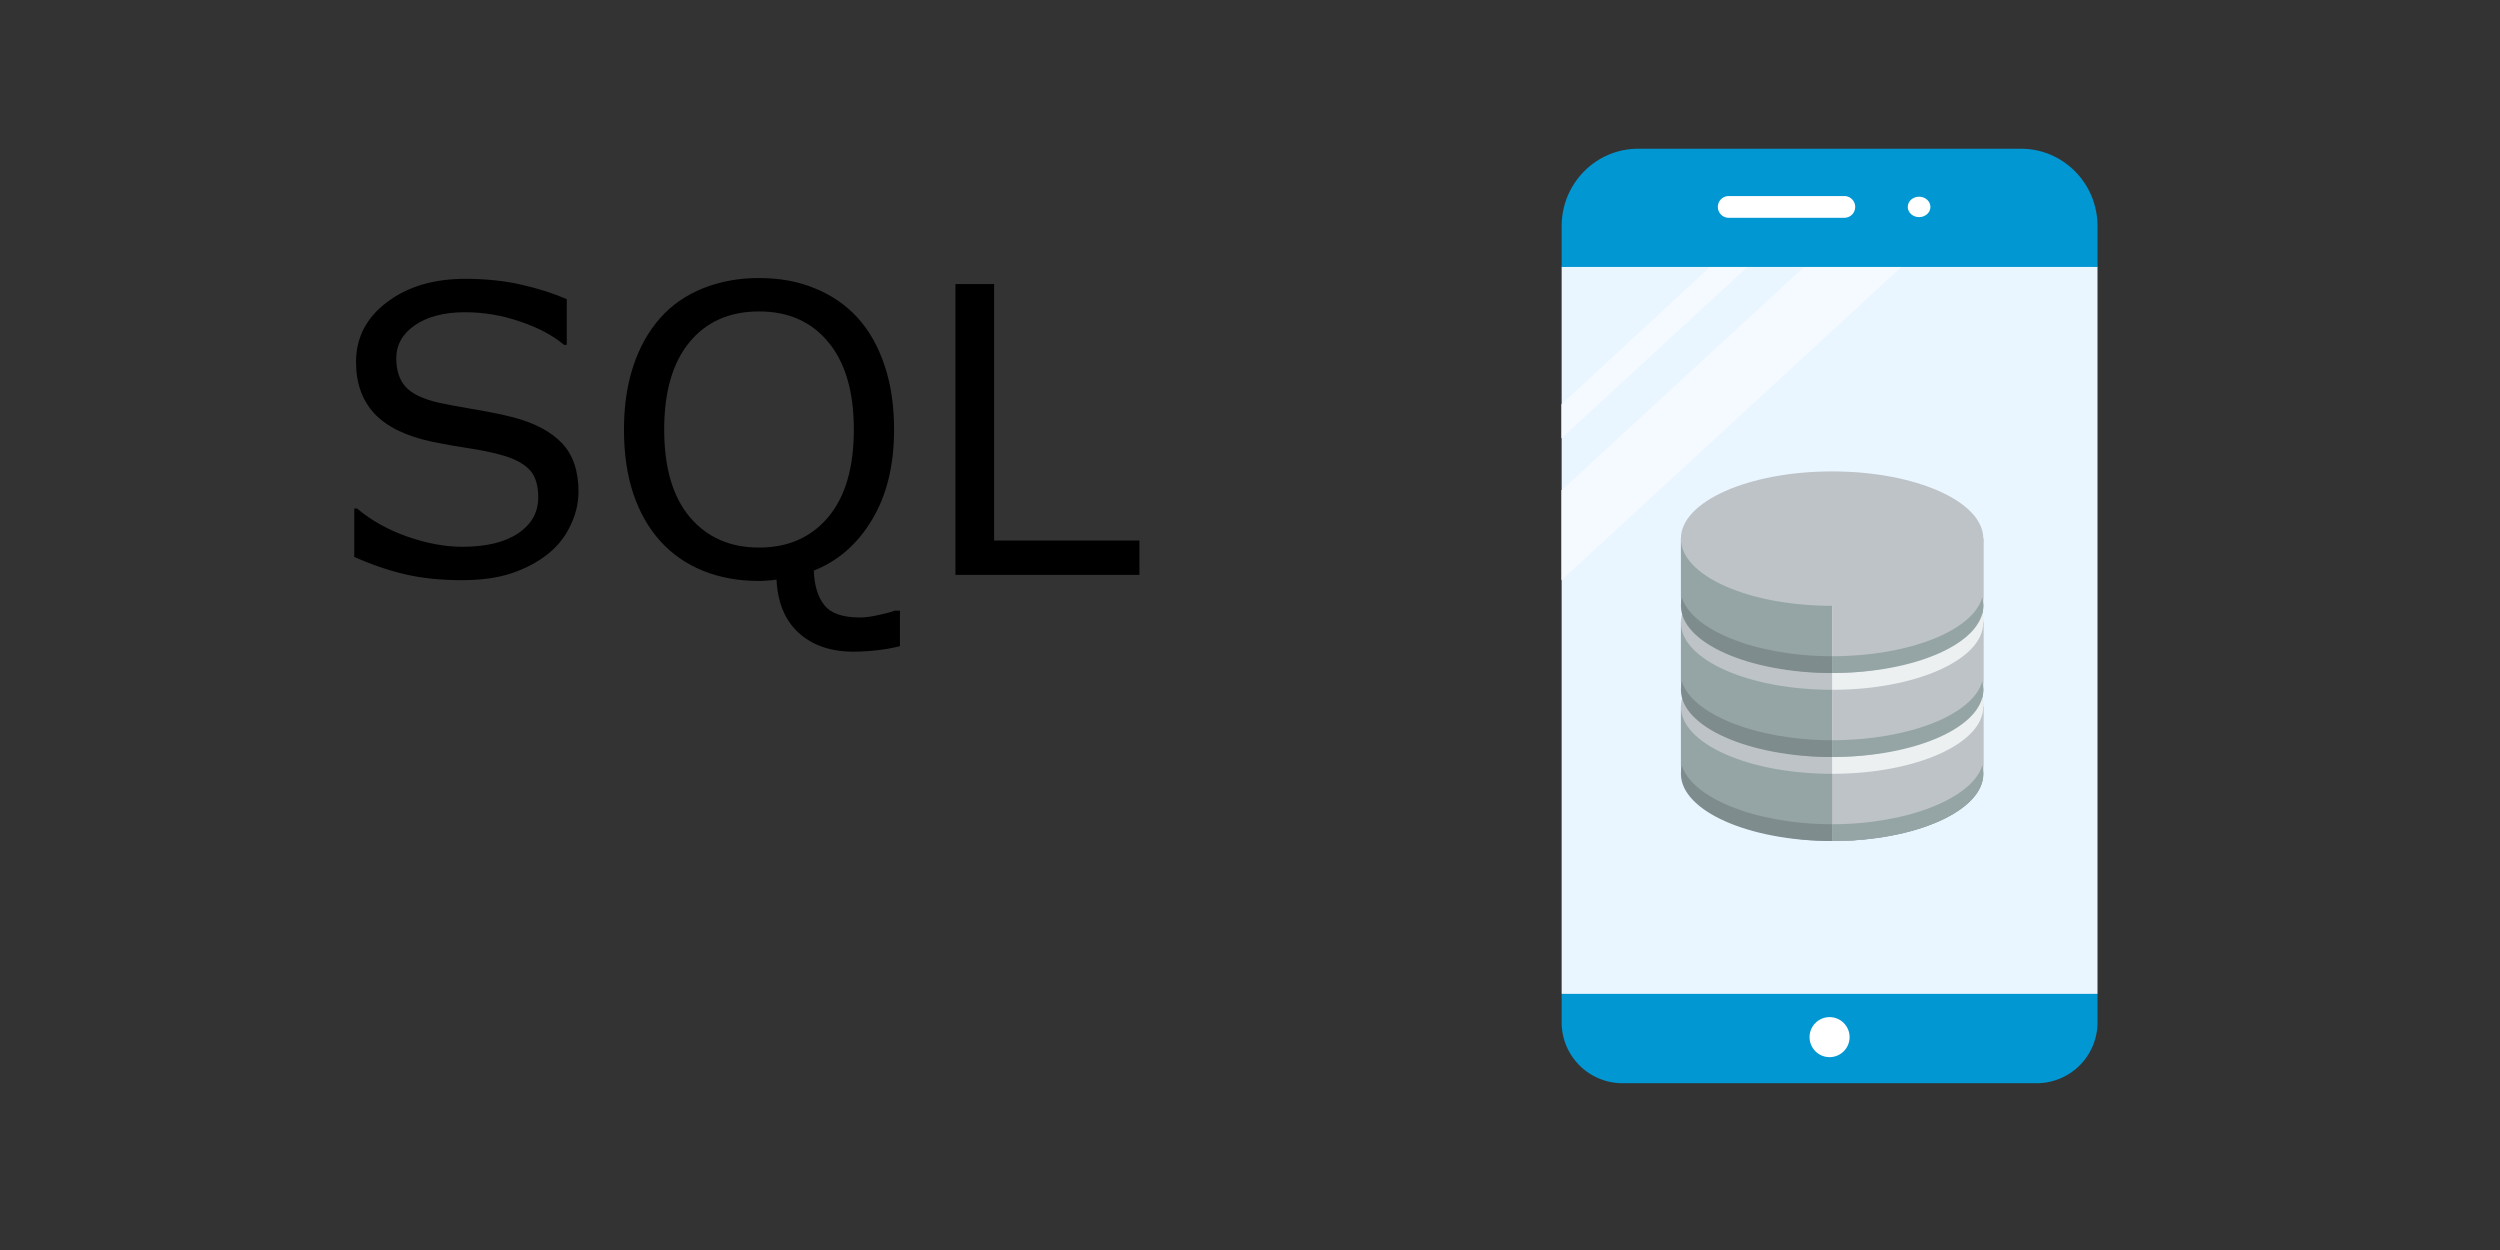
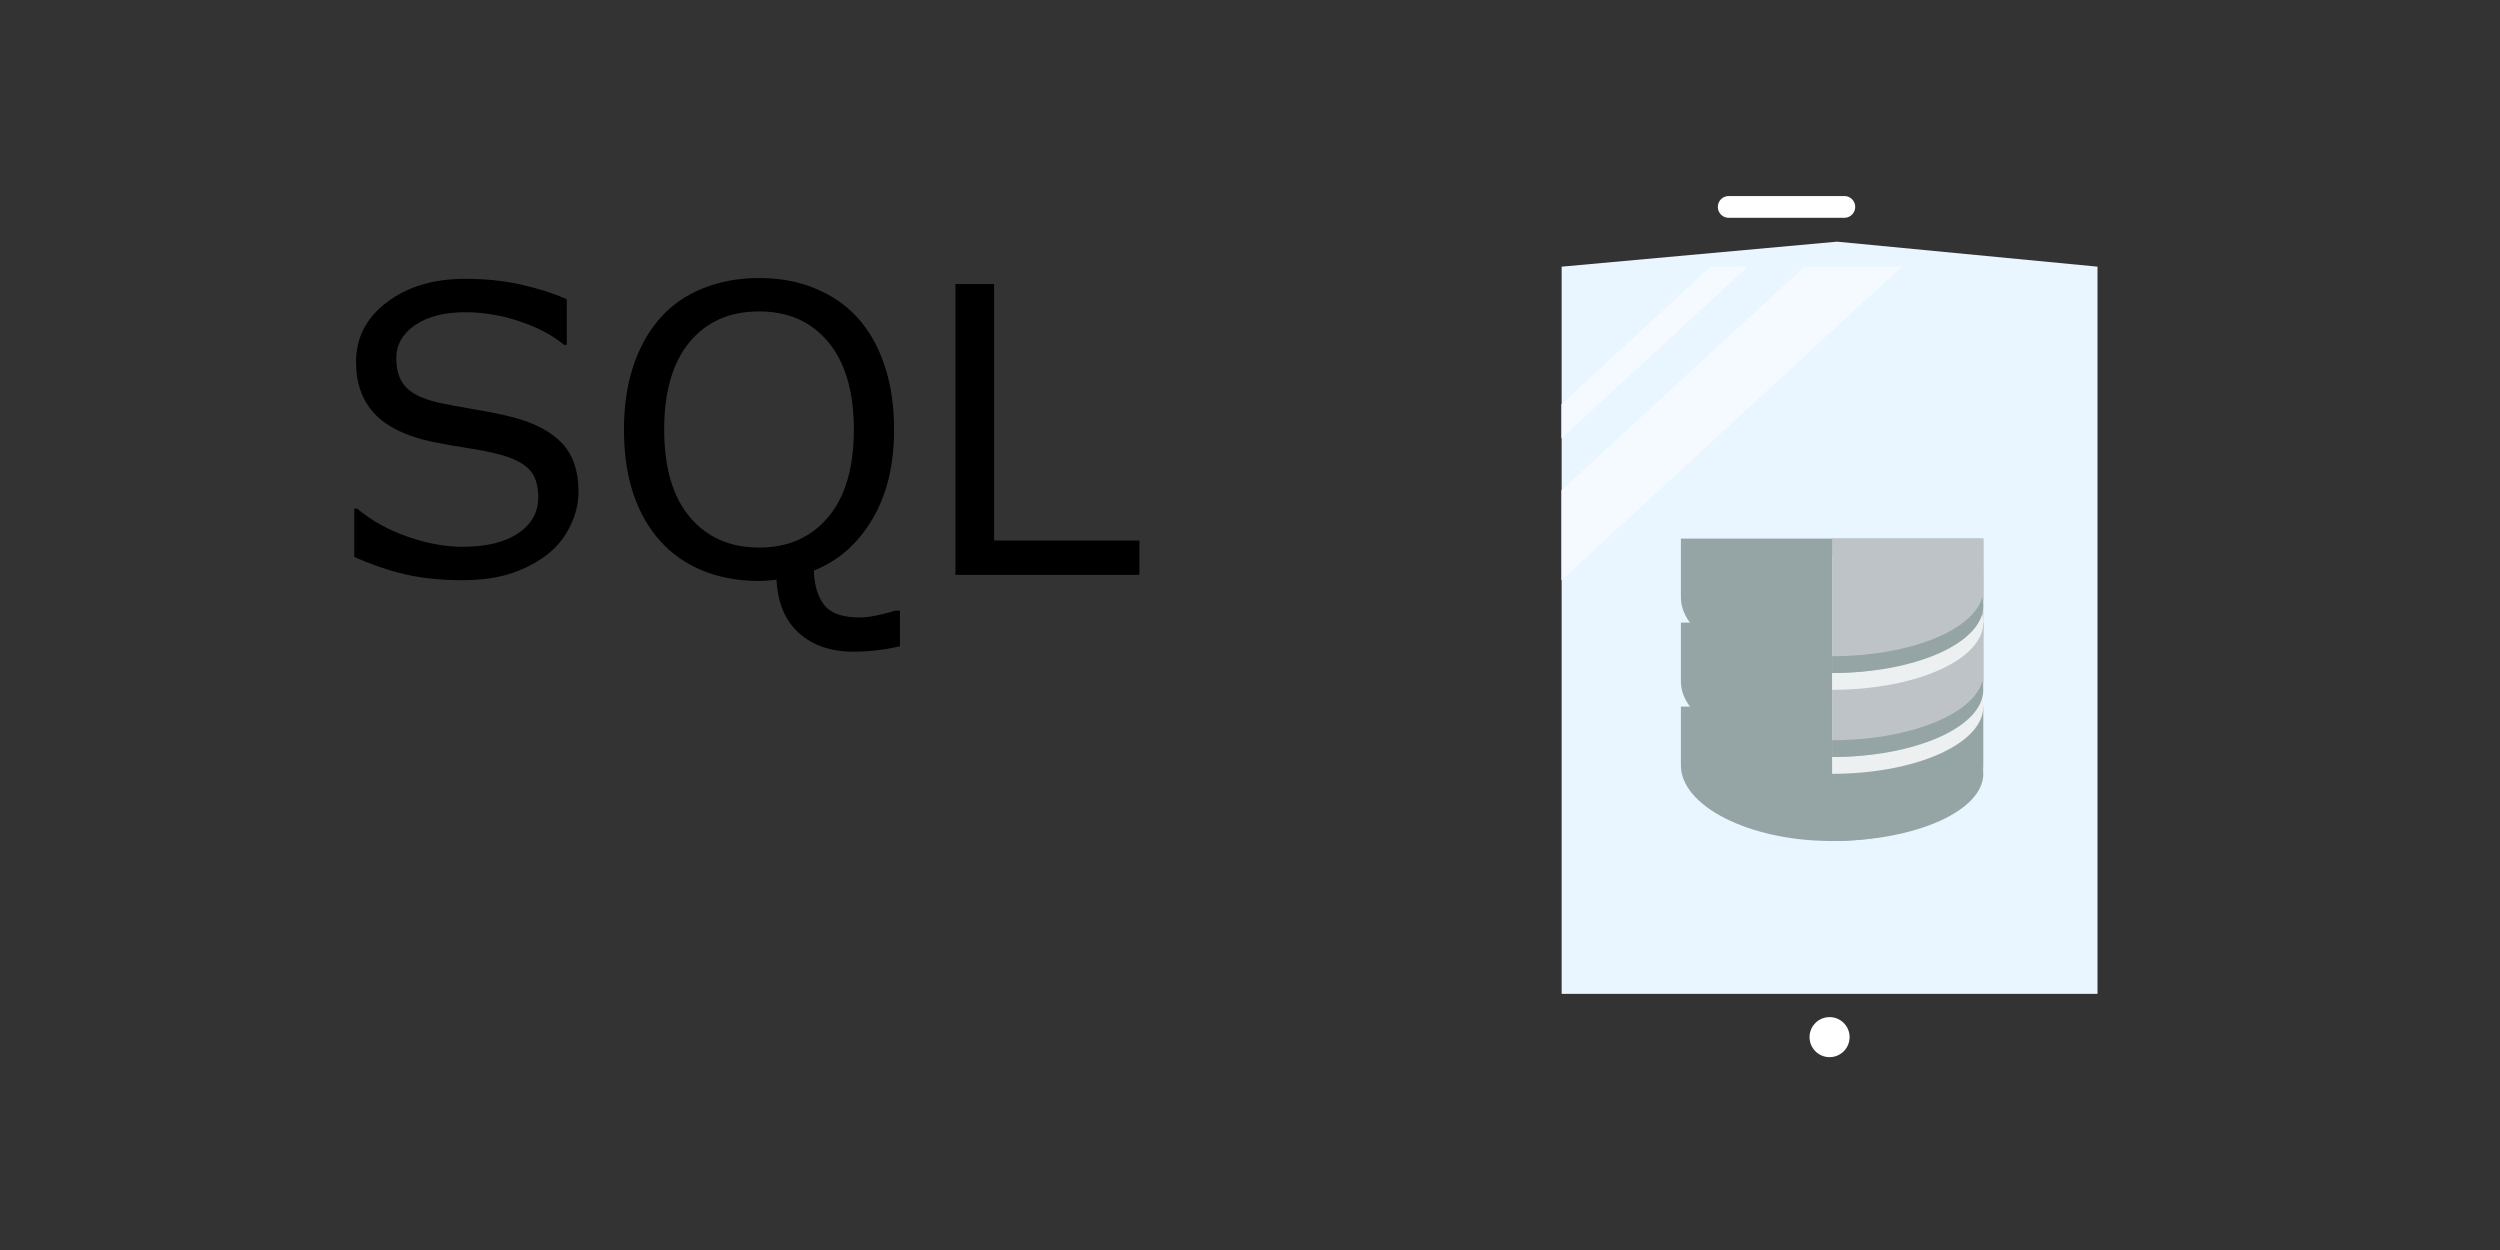
<svg xmlns="http://www.w3.org/2000/svg" xmlns:xlink="http://www.w3.org/1999/xlink" width="400" height="200" preserveAspectRatio="none">
  <rect width="100%" height="100%" fill="#333333" stroke="none" />
  <g transform="matrix(4.968 0 0 4.968 173.49 -20.677)">
-     <path d="m30.674 39.048h-13.344a1.96 1.96 0 01-1.957-1.957v-.92l8.463-.92 8.795.92v.92a1.96 1.96 0 01-1.957 1.957z" fill="#0097d3" />
    <path d="M15.373 36.17V12.75l8.868-.805 8.39.805v23.42z" fill="#e9f5ff" />
    <circle cx="24.002" cy="37.564" r=".645" fill="#fff" />
    <path d="m20.159 12.75-4.79 4.43v1.1l6-5.53zm3.03 0-7.82 7.2v2.9l10.96-10.1z" fill="#e9f5ff" />
    <path d="m15.369 18.28v-1.1l4.79-4.43h1.21zm0 4.57v-2.9l7.82-7.2h3.14z" fill="#fff" opacity=".5" />
-     <path d="M30.168 8.952H17.836c-1.36 0-2.463 1.116-2.463 2.492v1.316h17.258v-1.316c0-1.376-1.103-2.492-2.463-2.492z" fill="#0097d3" />
    <g fill="#fff">
-       <ellipse cx="26.885" cy="10.826" rx=".365" ry=".329" />
      <path d="m24.477 11.176h-3.723a.35.35 0 110-.7h3.723a.35.35 0 110 .7z" />
    </g>
  </g>
  <g transform="matrix(2.688 0 0 2.688 260.88 -2691.6)">
    <use fill="#95a5a6" xlink:href="#A" />
    <use fill="#bdc3c7" xlink:href="#B" />
    <use fill="#7f8c8d" xlink:href="#C" />
    <use y="-5" fill="#95a5a6" xlink:href="#A" />
    <use y="-5" fill="#bdc3c7" xlink:href="#B" />
    <use y="-5" fill="#7f8c8d" xlink:href="#C" />
    <use y="-10" fill="#95a5a6" xlink:href="#A" />
    <use y="-10" fill="#7f8c8d" xlink:href="#C" />
-     <path d="m12 1043.4v8c4.971 0 9-2.1 9-4.5v-3.5z" fill="#bdc3c7" />
+     <path d="m12 1043.4c4.971 0 9-2.1 9-4.5v-3.5z" fill="#bdc3c7" />
    <use xlink:href="#E" fill="#ecf0f1" />
    <path d="m12 1038.4v8c4.971 0 9-2.015 9-4.5v-3.5z" fill="#bdc3c7" />
    <use fill="#95a5a6" xlink:href="#D" />
    <use xlink:href="#E" y="-5" fill="#ecf0f1" />
    <path d="m12 1033.4v8c4.971 0 9-2.015 9-4.5v-3.5z" fill="#bdc3c7" />
    <g fill="#95a5a6">
      <use y="-5" xlink:href="#D" />
      <path d="m20.938 1046.9c-.554 1.9-4.349 3.5-8.938 3.5v1c4.971 0 9-1.8 9-4 0-.2-.017-.4-.062-.5z" />
    </g>
    <use y="-10" fill="#bdc3c7" xlink:href="#B" />
  </g>
  <defs>
    <path id="A" d="m3 1043.4v3.4c-.004 0 0 0 0 .1 0 2.4 4.029 4.5 9 4.5s9-2.1 9-4.5v-3.5z" />
-     <path id="B" d="m21 1043.4c0 2.209-4.029 4-9 4s-9-1.791-9-4 4.029-4 9-4 9 1.791 9 4z" />
-     <path id="C" d="m3.063 1046.9c-.046.1-.062.3-.062.5 0 2.2 4.029 4 9 4s9-1.8 9-4c0-.2-.017-.4-.062-.5-.554 1.9-4.349 3.5-8.938 3.5s-8.384-1.6-8.937-3.5z" />
    <path id="D" d="m20.938 1041.9c-.554 1.973-4.349 3.5-8.938 3.5v1c4.971 0 9-1.791 9-4 0-.169-.017-.336-.062-.5z" />
    <path id="E" d="m12 1039.4v8c4.971 0 9-1.791 9-4s-4.029-4-9-4z" />
  </defs>
  <path d="M92.555 78.704q0 2.719-1.281 5.375-1.25 2.656-3.531 4.5-2.5 2-5.844 3.125-3.312 1.125-8 1.125-5.031 0-9.062-.937-4-.937-8.156-2.781v-7.75h.438q3.531 2.938 8.156 4.531 4.625 1.594 8.688 1.594 5.75 0 8.938-2.156 3.219-2.156 3.219-5.75 0-3.094-1.531-4.562-1.5-1.469-4.594-2.281-2.344-.625-5.094-1.031-2.719-.406-5.781-1.031-6.187-1.312-9.187-4.469-2.969-3.187-2.969-8.281 0-5.844 4.938-9.562 4.938-3.75 12.531-3.75 4.906 0 9 .938 4.094.938 7.25 2.313v7.313h-.437q-2.656-2.25-7-3.719-4.312-1.5-8.844-1.5-4.969 0-8 2.063-3 2.063-3 5.313 0 2.906 1.5 4.563 1.5 1.656 5.281 2.531 2 .438 5.688 1.063 3.688.625 6.25 1.281 5.188 1.375 7.813 4.156 2.625 2.781 2.625 7.781zm51.434 24.687q-1.875.469-3.719.656-1.812.219-3.719.219-5.437 0-8.75-3-3.281-2.969-3.562-8.531-.75.125-1.469.156-.687.063-1.344.063-4.906 0-8.937-1.625-4-1.625-6.812-4.719-2.812-3.094-4.344-7.594-1.5-4.5-1.5-10.281 0-5.687 1.5-10.188 1.5-4.531 4.375-7.75 2.75-3.062 6.813-4.687 4.094-1.625 8.906-1.625 5 0 8.969 1.656 4 1.625 6.781 4.656 2.844 3.125 4.344 7.656 1.531 4.531 1.531 10.281 0 8.531-3.5 14.375-3.469 5.844-9.344 8.188.125 3.563 1.688 5.531 1.563 1.969 5.688 1.969 1.281 0 3.031-.406 1.781-.375 2.531-.687h.844zm-7.375-34.656q0-9.062-4.062-13.969-4.062-4.937-11.094-4.937-7.094 0-11.156 4.938-4.031 4.906-4.031 13.969 0 9.156 4.125 14.031 4.125 4.844 11.062 4.844 6.937 0 11.031-4.844 4.125-4.875 4.125-14.031zm45.695 23.246h-29.438V45.45h6.188v41.031h23.25z" />
</svg>